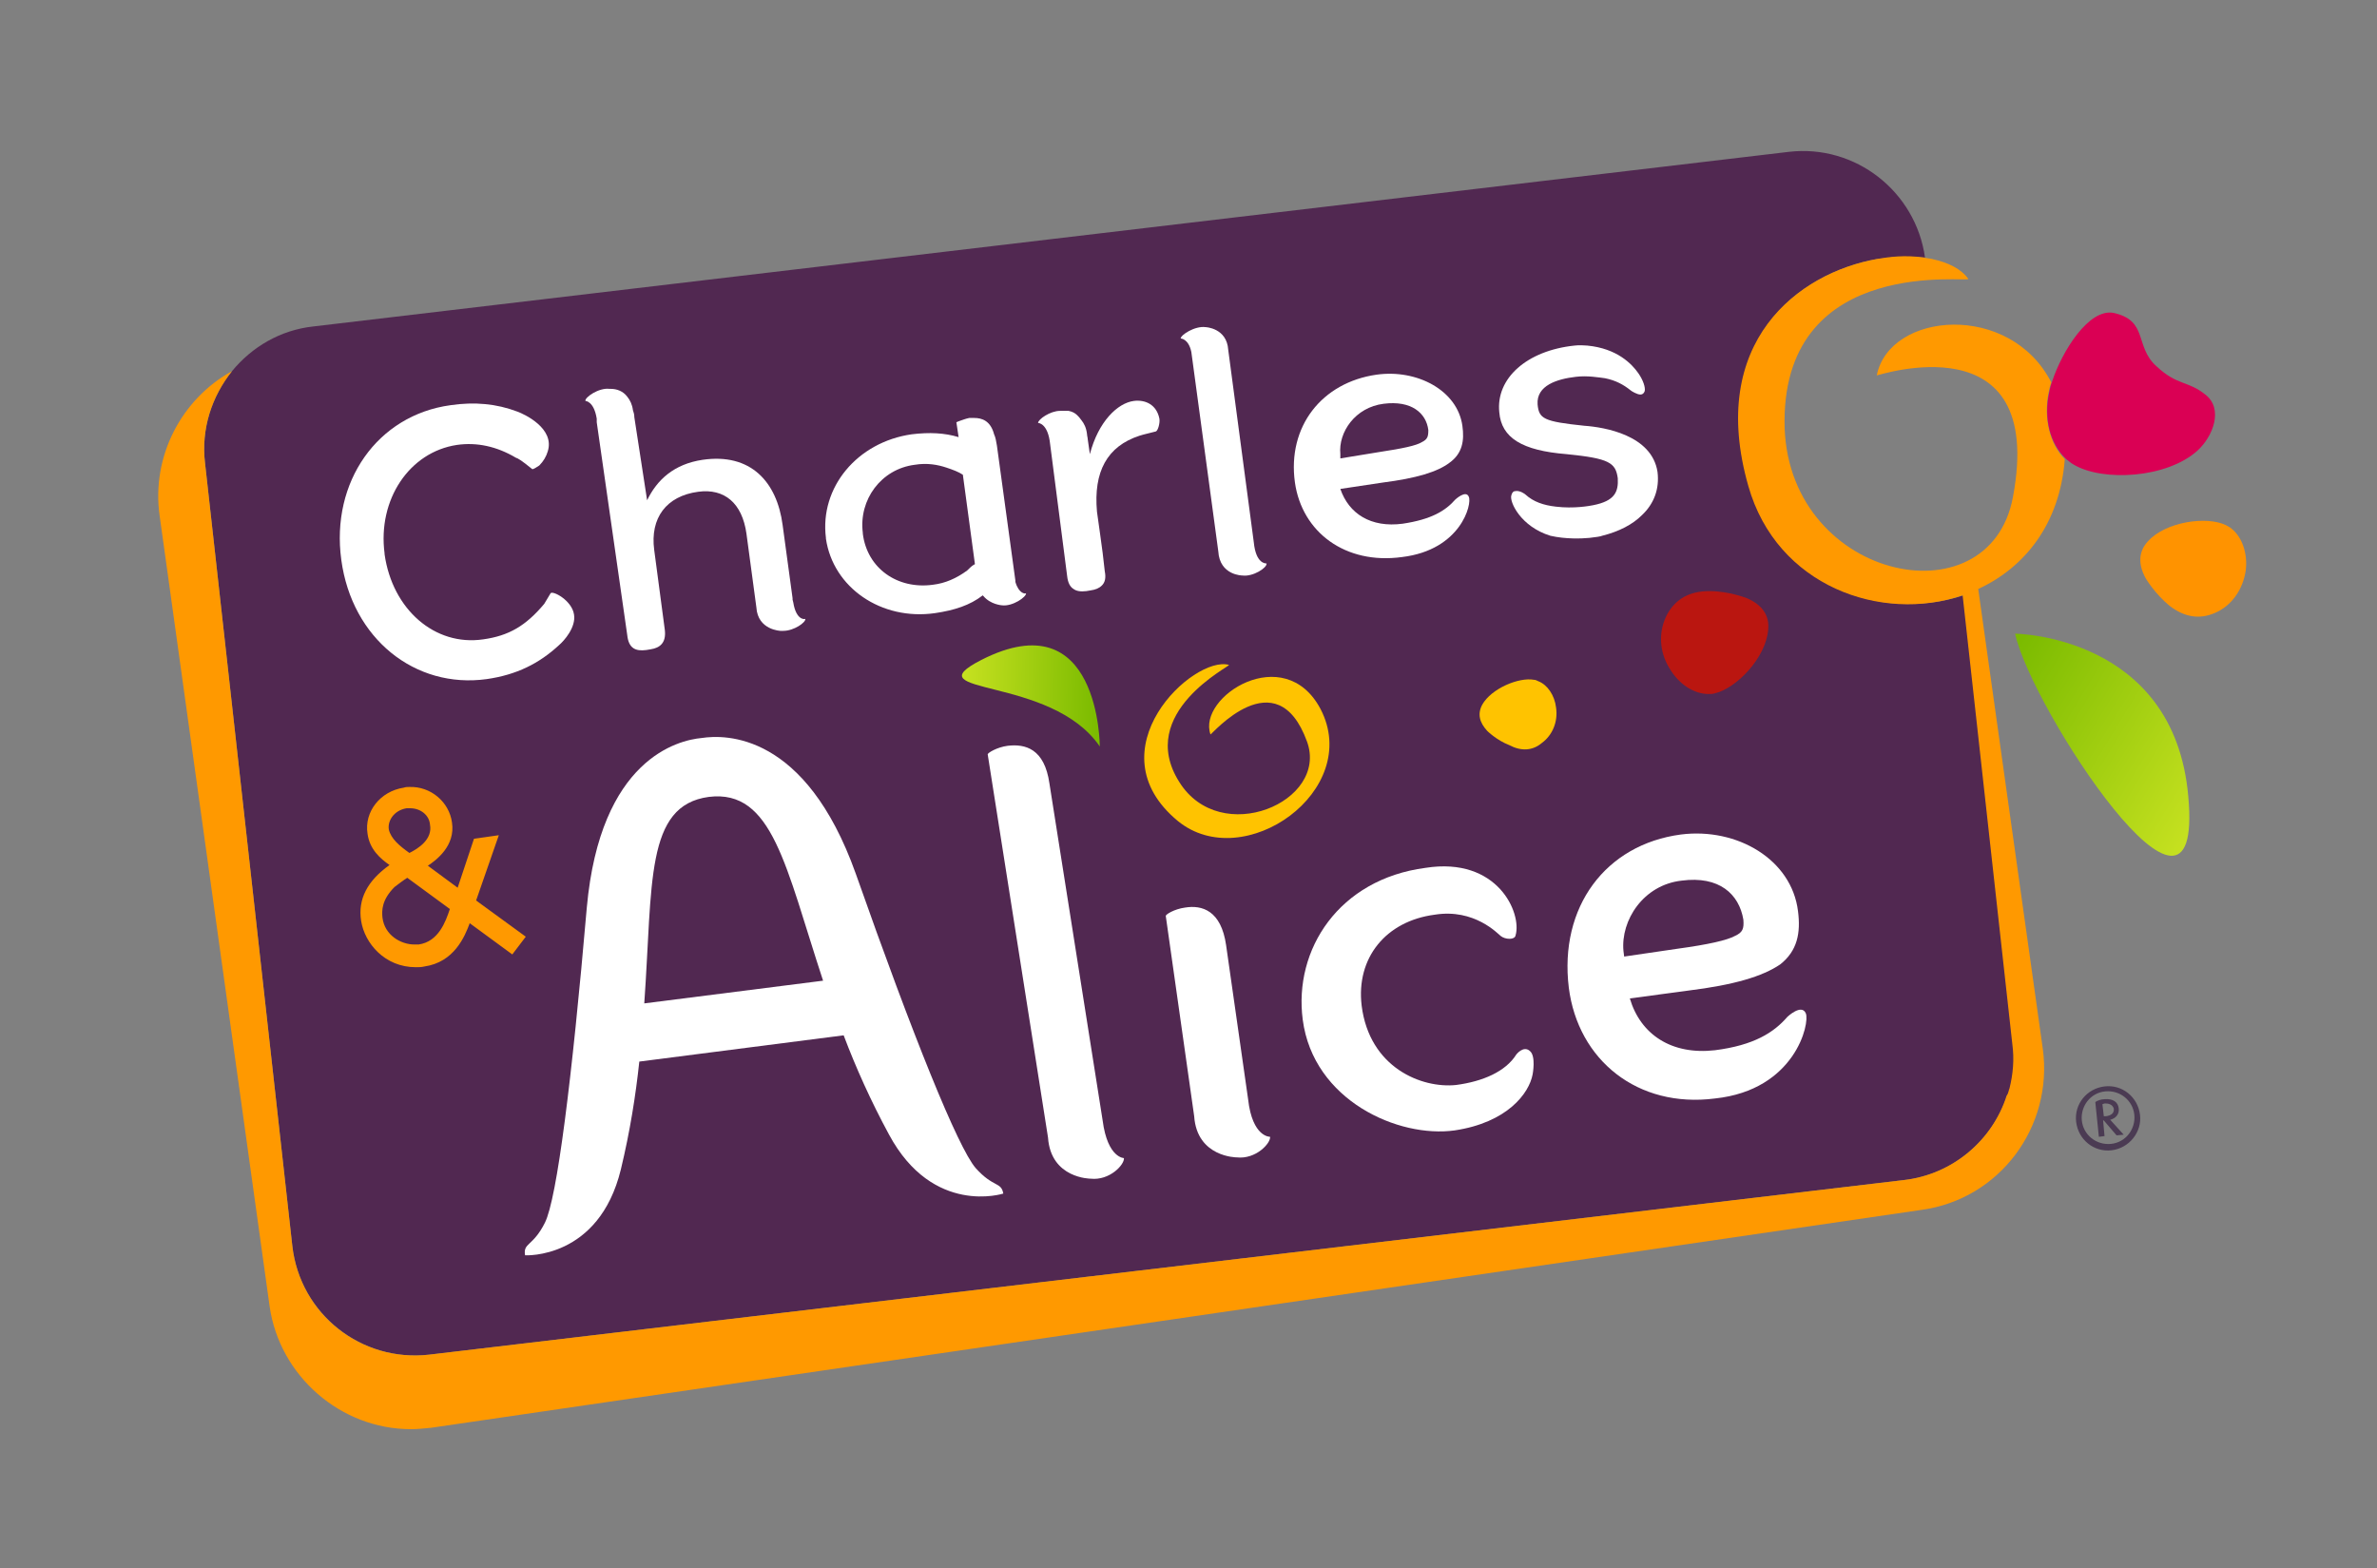
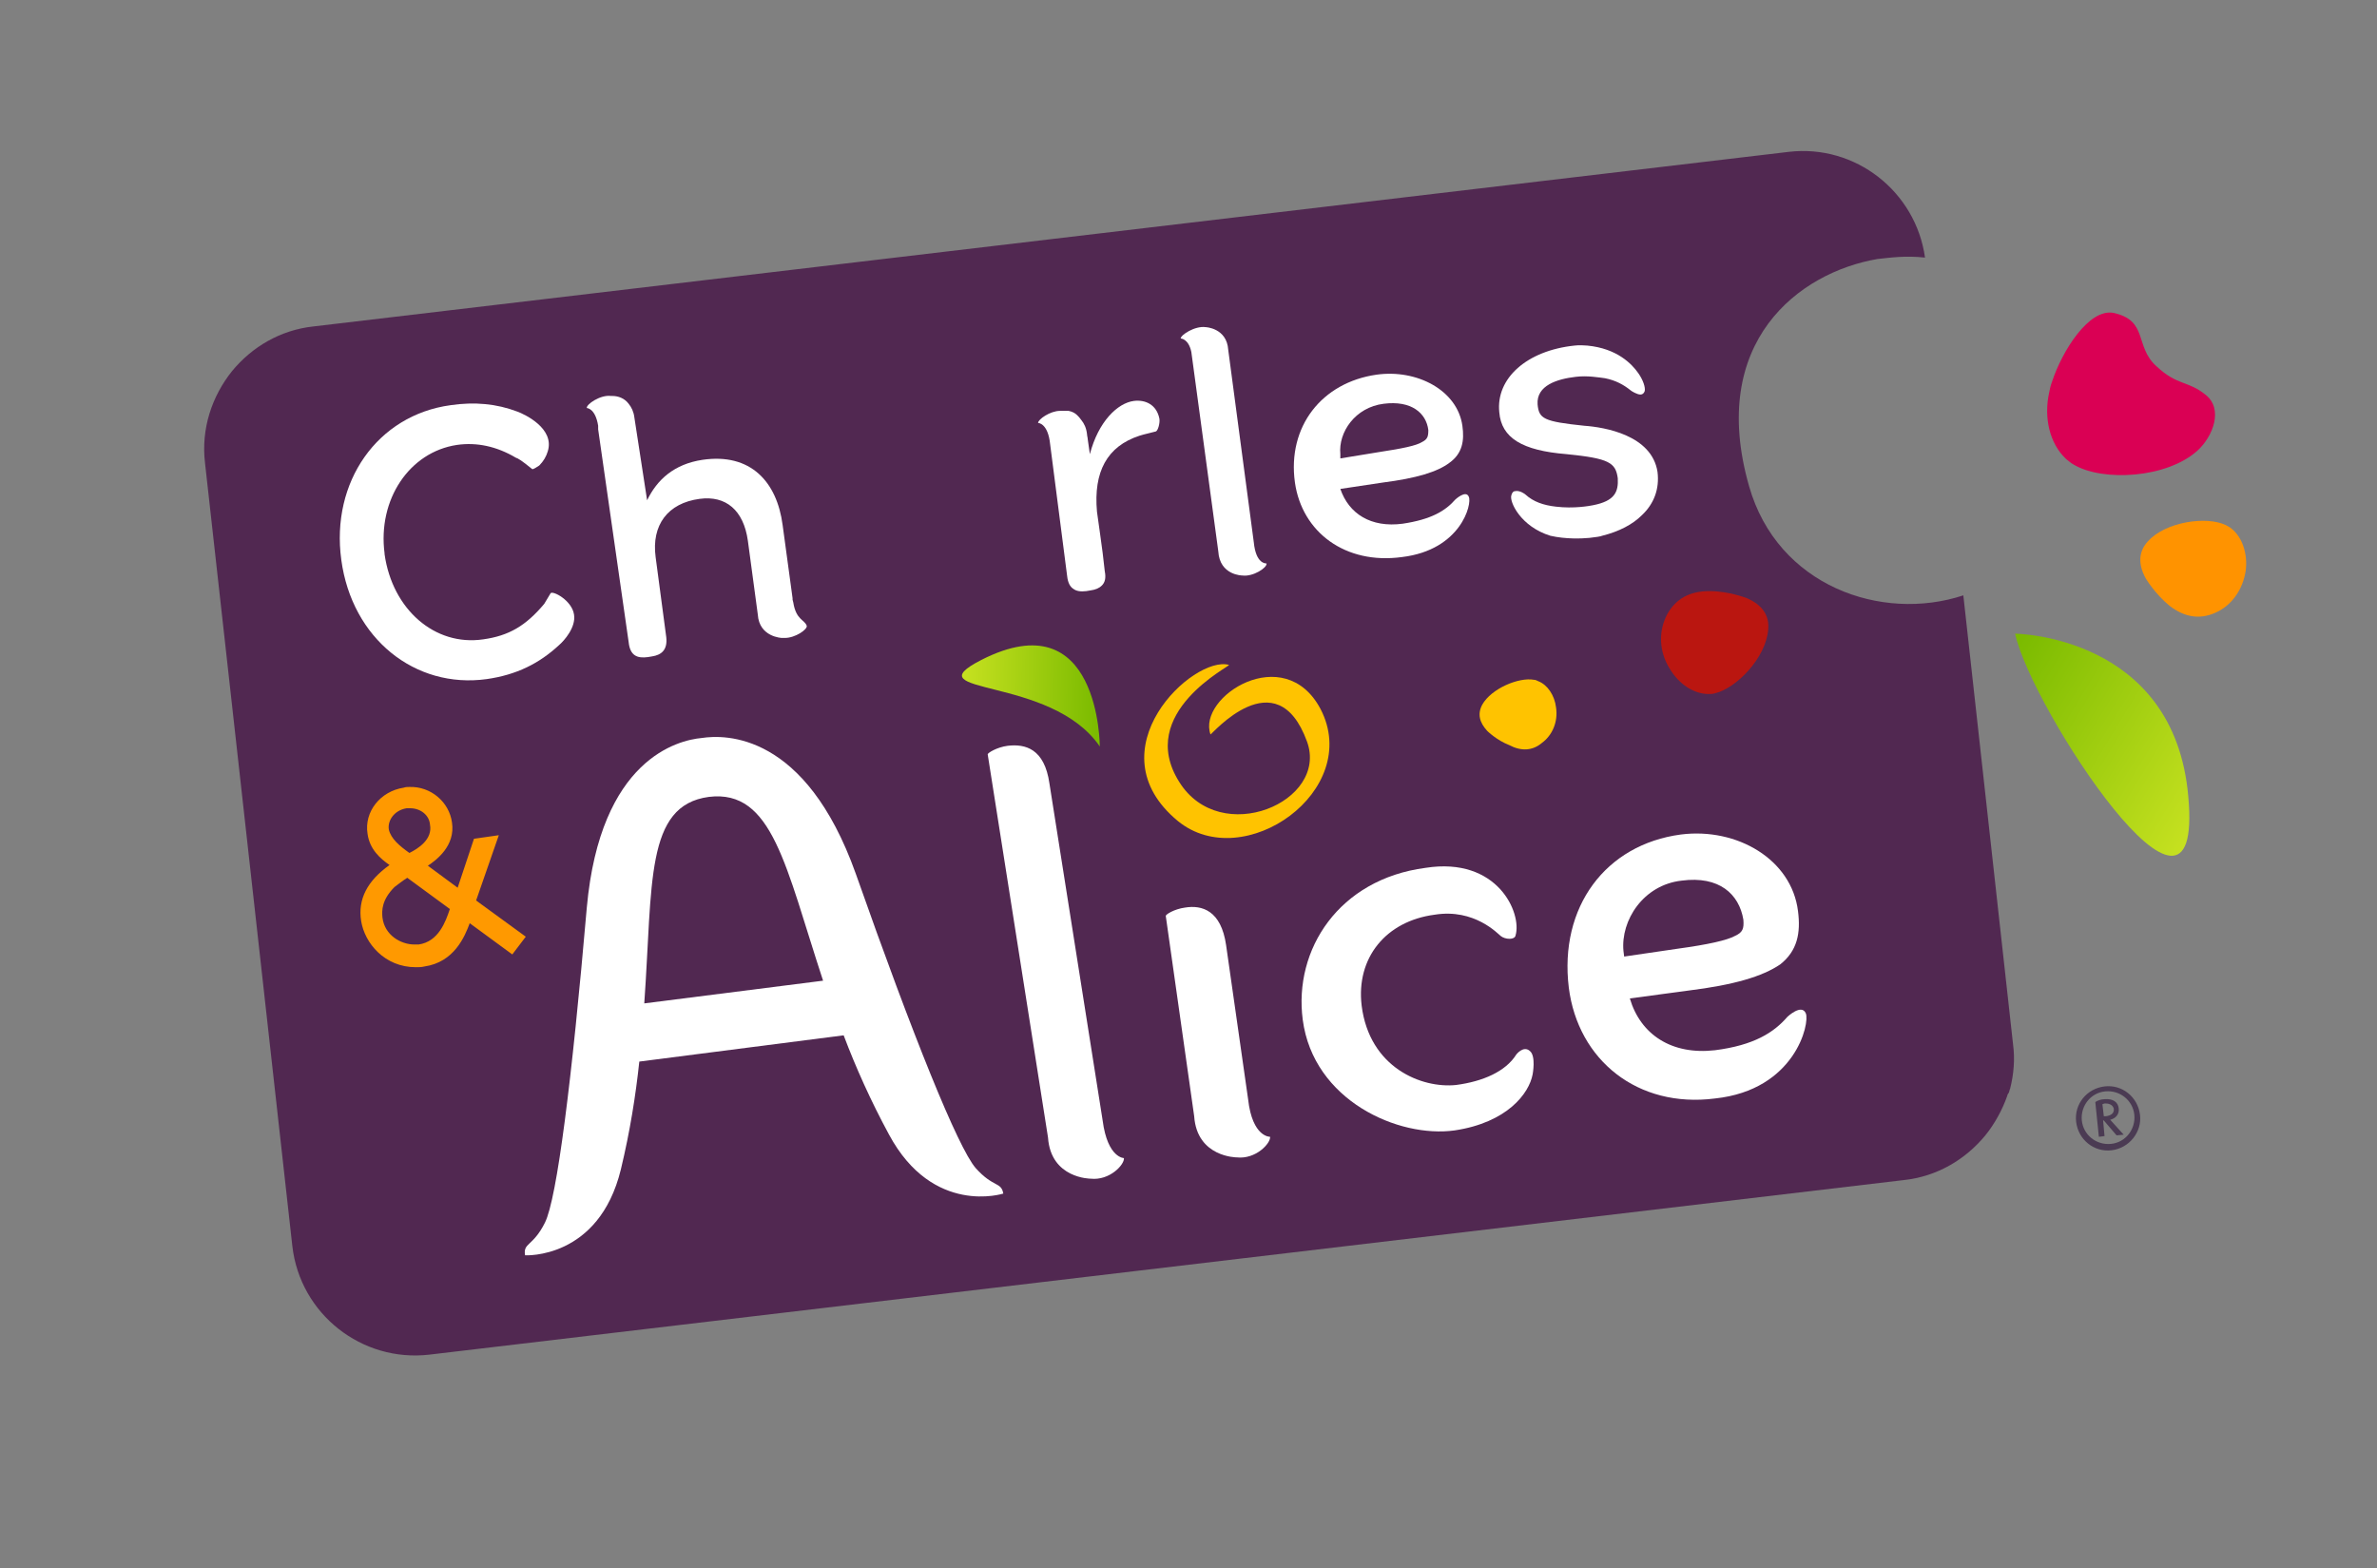
<svg xmlns="http://www.w3.org/2000/svg" version="1.1" id="Calque_1" x="0px" y="0px" viewBox="0 0 335 221" style="enable-background:new 0 0 335 221;" xml:space="preserve">
  <rect x="0" y="0" width="335" height="221" fill="#808080" stroke="none" />
  <style type="text/css">
	.st0{fill:none;}
	.st1{fill:#512851;}
	.st2{fill:#FF9900;}
	.st3{fill:#DA0054;}
	.st4{fill:#FFFFFF;}
	.st5{fill-rule:evenodd;clip-rule:evenodd;fill:#FFFFFF;}
	.st6{fill:url(#SVGID_1_);}
	.st7{fill:#FFC300;}
	.st8{fill:url(#SVGID_00000116945279788298244200000016904955226108354476_);}
	.st9{fill:#BA1610;}
	.st10{fill:#FF9300;}
	.st11{fill:#4B3B53;}
</style>
  <g>
    <g>
      <g>
        <path class="st0" d="M283.1,153.4c-0.1,0.2-0.1,0.4-0.2,0.6C283,153.8,283.1,153.6,283.1,153.4z" />
        <path class="st0" d="M268.3,166.4c7-0.8,12.5-5.6,14.5-11.9c-0.7,2.1-1.7,4-3.1,5.6C277,163.4,273,165.8,268.3,166.4z" />
        <path class="st1" d="M28.9,65.3l12.3,110.3c1.1,9.6,9.8,16.4,19.3,15.3l207.8-24.6c4.7-0.5,8.7-2.9,11.5-6.3     c1.3-1.6,2.4-3.6,3.1-5.6c0-0.1,0.1-0.3,0.2-0.4c0.1-0.2,0.1-0.4,0.2-0.6c0.5-2,0.7-4.1,0.4-6.3l-7-63.2     c-11.5,3.8-26.2-1.3-30.2-15.4c-5.8-20.3,7-30.1,18.1-32c1.9-0.2,3.9-0.5,6.7-0.2c-1.3-9.3-9.8-16-19.2-14.9L44.2,46     c-4.7,0.5-8.7,2.9-11.5,6.3C29.9,55.8,28.3,60.4,28.9,65.3z" />
-         <path class="st2" d="M278.8,83c6.5-3,11.5-9.1,12.2-18.3c-2.1-2.1-3-5.7-2.3-9.3c0.1-0.5,0.2-1,0.4-1.5c-5.8-11.4-22.8-10-24.6-1     c0,0.1,23.9-8,19.2,17.1c-3.3,18-32.3,11.6-32.2-10.7c0.1-23.5,26.4-19.4,25.9-20c-1-1.4-2.8-2.3-5.1-2.8     c-0.4-0.1-0.8-0.1-1.1-0.2c-2.8-0.4-4.9-0.1-6.7,0.2c-11.1,2-23.9,11.7-18.1,32c4,14.1,18.7,19.3,30.2,15.4l7,63.2     c0.3,2.2,0.1,4.3-0.4,6.3c-0.1,0.2-0.1,0.4-0.2,0.6c0,0.1-0.1,0.3-0.2,0.4c-2,6.3-7.6,11.1-14.5,11.9L60.5,190.9     c-9.6,1.1-18.2-5.7-19.3-15.3L28.9,65.3c-0.6-4.9,1-9.5,3.8-13c-7.1,3.9-11.4,12-10.2,20.4L38,184.1c1.4,9.8,10,17.3,19.9,17.3     c1,0,1.9-0.1,2.9-0.2l210-30.7c11-1.5,18.6-11.7,17.1-22.7L278.8,83z" />
      </g>
      <path class="st3" d="M310.8,55.6c-2.5-2-3.9-1.2-6.9-4c-3.1-2.8-1.1-6.4-6-7.5c-3.5-0.7-7.3,5.4-8.7,9.7c-0.2,0.5-0.3,1-0.4,1.5    c-0.8,3.6,0.1,7.2,2.3,9.3l0.1,0.1c0.4,0.3,0.7,0.6,1.1,0.8c4.1,2.4,13.1,1.9,17.4-2C311.9,61.5,313.4,57.6,310.8,55.6z" />
    </g>
    <g>
      <g>
        <path class="st2" d="M67.1,126.9l3.2-9.2l-3.5,0.5l-2.3,6.9l-4.2-3.1c1.2-0.8,3.9-2.8,3.4-6.1c-0.4-2.9-3-5.1-6-5     c-0.3,0-0.5,0-0.8,0.1c-3.3,0.5-5.6,3.4-5.1,6.5c0.3,2.2,1.8,3.5,3.1,4.4c-3.1,2.2-4.5,4.8-4,7.9c0.5,3.1,3.3,6.5,7.7,6.5l0,0     c0.4,0,0.8,0,1.2-0.1c4.2-0.6,5.7-4.2,6.4-6.1l6,4.4l1.9-2.5L67.1,126.9z M54.8,116.9c-0.2-1.2,0.7-2.7,2.5-3c0.2,0,0.3,0,0.5,0     c1.5,0,2.7,1,2.8,2.3c0.4,2.1-1.7,3.4-2.9,4C56.3,119.2,55.1,118.2,54.8,116.9z M57.4,123.7l6,4.4c-0.6,1.8-1.6,4.6-4.4,5     c-0.2,0-0.4,0-0.6,0l0,0c-1.9,0-4.2-1.3-4.5-3.8c-0.1-1-0.1-2.5,1.7-4.3C56,124.7,56.9,124,57.4,123.7z" />
        <g>
          <g>
            <path class="st4" d="M48.1,78.9c-1.5-11,5.1-20.4,15.4-21.8c3.4-0.5,6.5-0.2,9.4,0.9c1.1,0.4,5.3,2.4,4.3,5.6       c-0.2,0.7-0.6,1.4-1.2,2c-0.3,0.2-0.9,0.6-1,0.5c-1.6-1.3-2-1.5-2.3-1.6c-2.7-1.6-5.5-2.2-8.3-1.8c-6.7,1-11.2,7.7-10.2,15.3       v0.1c1.1,7.8,7.1,13,13.9,12c3.6-0.5,6-1.9,8.6-5l0.9-1.5c0.3-0.4,3,1,3.3,3c0.3,1.8-1.4,3.7-2.1,4.3c-2.8,2.6-6,4.2-10.2,4.8       C58.5,97.1,49.6,90,48.1,78.9L48.1,78.9z" />
            <g>
              <path class="st4" d="M194.9,68l-6,0.9c1.2,3.5,4.3,5.5,8.8,4.9l0,0c4-0.6,6-1.8,7.4-3.4l0,0c0,0,1.5-1.4,1.9-0.4        c0.5,1-1.1,7.5-9.4,8.5l0,0c-8,1.1-14.1-3.5-15.1-10.5l0,0c-1.1-7.9,3.8-14.1,11.5-15.2l0,0c5.7-0.8,11.4,2.2,12.1,7.2l0,0        c0.3,2.1,0,3.9-1.8,5.2l0,0C202.6,66.5,199.6,67.4,194.9,68L194.9,68 M195,56.9c-4,0.5-6.4,4-6.1,7.1l0,0v0.6l5.5-0.9        c3.3-0.5,5.2-0.9,6-1.4l0,0c0.8-0.4,0.9-0.8,0.9-1.7l0,0C201,58.2,198.9,56.4,195,56.9L195,56.9" />
            </g>
            <path class="st4" d="M223.3,60c-5.8-0.6-6.4-1-6.6-3c-0.2-2.7,2.8-3.6,5.4-3.9c1.6-0.2,3.3,0.1,4.1,0.2       c1.5,0.3,2.6,0.9,3.6,1.7c0.1,0.1,0.9,0.6,1.4,0.6c0.3,0,0.5-0.2,0.6-0.5c0.1-0.5-0.2-1.5-0.9-2.5c-0.9-1.3-3-3.5-7.2-3.9       c-0.1,0-1.2-0.1-1.8,0c-6.7,0.7-11.1,4.6-10.6,9.4c0.3,3.6,3.2,5.4,9.5,5.9c6,0.6,6.9,1.2,7.2,3.4c0.1,1.9-0.4,3.2-3.5,3.8       c-0.5,0.1-2.7,0.5-5.2,0.2c-1.8-0.2-3.2-0.7-4.3-1.7c-0.1-0.1-0.8-0.6-1.4-0.5c-0.3,0-0.5,0.2-0.6,0.6       c-0.3,0.9,1.3,4.4,5.5,5.7c2.2,0.5,4.4,0.4,5.5,0.3l0,0c0.9-0.1,1.6-0.2,1.8-0.3c2.4-0.6,4.3-1.6,5.6-2.9       c1.7-1.6,2.5-3.7,2.2-6.1C232.8,61.3,226.1,60.2,223.3,60z" />
          </g>
          <path class="st4" d="M163.4,59c-0.4-2-2-2.7-3.6-2.5c-2.3,0.3-5,2.9-6.2,7.5l-0.3-2.1c0-0.2-0.1-0.5-0.1-0.7      c-0.1-0.9-0.4-1.5-0.8-2c-0.2-0.3-0.4-0.5-0.6-0.7c-0.3-0.3-0.7-0.5-1.2-0.6c-0.4,0-0.8,0-1.2,0c-1.4,0-3.1,1.2-3.1,1.7      c0,0,1.4,0,1.7,3l0,0l2.4,18.6c0.1,0.9,0.4,1.5,0.9,1.8c0.4,0.3,1,0.4,1.8,0.3l0.6-0.1c0.7-0.1,1.2-0.3,1.6-0.7      c0.4-0.4,0.6-1,0.4-2l-0.3-2.6c-0.2-1.6-0.5-3.6-0.8-5.8c-0.5-5.6,1.4-9.2,6-10.7c0.6-0.2,2-0.5,2.3-0.6      C163.2,60.7,163.5,59.6,163.4,59z" />
          <path class="st4" d="M176.7,76.4l-3.6-27.1c-0.2-3.1-3.2-3.2-3.2-3.2c-1.5-0.2-3.5,1.1-3.5,1.6c0,0,1.1,0,1.5,1.9l3.8,28.1      c0.2,3.4,3.4,3.4,3.4,3.4c1.5,0.2,3.5-1.1,3.4-1.7C178.4,79.4,177,79.5,176.7,76.4z" />
-           <path class="st4" d="M111.8,84.9l-0.1-0.4c0-0.1,0-0.1,0-0.2l0,0L110.3,74c-0.8-6.1-4.5-10.2-11.3-9.2c-4,0.6-6.4,2.8-7.8,5.7      l-1.8-11.7c0-0.4-0.1-0.7-0.2-1c-0.1-0.8-0.4-1.4-0.8-1.9c-0.6-0.8-1.5-1.1-2.3-1.1c-0.1,0-0.2,0-0.2,0      c-1.5-0.2-3.5,1.2-3.4,1.7c0,0,1.2,0,1.6,2.5v0.2c0,0.1,0,0.2,0,0.3l0,0l4.3,30c0.2,1.9,1.2,2.3,2.7,2.1l0.6-0.1      c1.3-0.2,2.2-0.9,2-2.7l-1.5-11.3c-0.6-4.5,1.7-7.6,6.2-8.2c3.7-0.5,6.2,1.6,6.8,5.9l1.4,10.4c0.2,3.2,3.4,3.3,3.4,3.3      c0.1,0,0.2,0,0.3,0l0,0c0,0,0,0,0.1,0c1.5,0,3.2-1.2,3.1-1.7C113.4,87.3,112.2,87.4,111.8,84.9z" />
-           <path class="st4" d="M143.1,82c0-0.1,0-0.1,0-0.2l-2.6-19c-0.1-0.6-0.2-1.2-0.4-1.6c-0.5-1.9-1.7-2.3-2.8-2.3      c-0.2,0-0.5,0-0.7,0c-0.5,0.1-1,0.3-1.3,0.4c-0.3,0.1-0.6,0.2-0.5,0.3l0.3,2c-2-0.6-4.1-0.7-6.6-0.4c-7.7,1.1-13,7.5-12.1,14.6      v0.1c1,6.9,7.8,11.6,15.4,10.5c2.7-0.4,4.9-1.1,6.7-2.5c0,0,0,0,0.1,0.1c1,1.2,2.6,1.3,2.6,1.3c1.5,0.2,3.5-1.2,3.4-1.7      C144.5,83.7,143.6,83.7,143.1,82z M136.3,80.4c-1.5,1.1-3.1,1.8-4.8,2c-5,0.7-9.3-2.3-9.9-7.2v-0.1c-0.6-4.7,2.6-9,7.3-9.6      c1.8-0.3,3.3,0,4.5,0.4c0.9,0.3,1.7,0.6,2.3,1l1.7,12.6C137,79.7,136.7,80,136.3,80.4z" />
+           <path class="st4" d="M111.8,84.9l-0.1-0.4c0-0.1,0-0.1,0-0.2l0,0L110.3,74c-0.8-6.1-4.5-10.2-11.3-9.2c-4,0.6-6.4,2.8-7.8,5.7      l-1.8-11.7c-0.1-0.8-0.4-1.4-0.8-1.9c-0.6-0.8-1.5-1.1-2.3-1.1c-0.1,0-0.2,0-0.2,0      c-1.5-0.2-3.5,1.2-3.4,1.7c0,0,1.2,0,1.6,2.5v0.2c0,0.1,0,0.2,0,0.3l0,0l4.3,30c0.2,1.9,1.2,2.3,2.7,2.1l0.6-0.1      c1.3-0.2,2.2-0.9,2-2.7l-1.5-11.3c-0.6-4.5,1.7-7.6,6.2-8.2c3.7-0.5,6.2,1.6,6.8,5.9l1.4,10.4c0.2,3.2,3.4,3.3,3.4,3.3      c0.1,0,0.2,0,0.3,0l0,0c0,0,0,0,0.1,0c1.5,0,3.2-1.2,3.1-1.7C113.4,87.3,112.2,87.4,111.8,84.9z" />
        </g>
        <g>
          <path class="st5" d="M137.5,164.6c-2.5-2.9-8.8-18.5-16.9-41.5c-7.1-19.9-18.4-19.6-21.7-19.1c-3.3,0.3-14.3,2.9-16.2,23.9      c-2.1,24.3-4.2,41-5.9,44.4c-1.7,3.4-3.1,2.8-2.8,4.6c0,0,10.4,0.6,13.5-12.1c1.3-5.4,2.1-10.5,2.6-15.2l28.8-3.7      c1.7,4.5,3.8,9.2,6.4,14c6.2,11.5,16.1,8.3,16.1,8.3C141.1,166.5,140,167.4,137.5,164.6z M90.8,141.4      c1.2-16.9,0.1-27.9,9.1-29.1c9-1.1,10.8,9.8,16.1,25.9L90.8,141.4z" />
          <path class="st4" d="M211.5,131.9c-0.4-0.3-3.7-3.9-9.3-3l0,0c-6.9,0.9-11.1,6.1-10.3,12.8l0,0c1.1,8.8,8.5,11.7,13.3,11.2      c3.8-0.5,7-1.9,8.5-4.3l0,0c0,0,1-1.3,1.9-0.5c0.9,0.7,0.4,3.3,0.4,3.3c-0.5,2.7-3.6,6.8-11,7.9c-7.9,1.1-19.9-4.2-21.4-15.6      l0,0c-1.3-9.9,5.1-19.8,17.3-21.4l0,0c10.2-1.6,13.6,6.4,12.7,9.5C213.5,132.5,212.1,132.4,211.5,131.9z" />
          <path class="st4" d="M237.9,139.6l-8.2,1.1c1.5,5.1,5.9,8,12,7.3l0,0c5.5-0.7,8.3-2.5,10.2-4.7l0,0c0,0,2-1.9,2.6-0.5      s-1.5,10.8-12.8,12l0,0c-10.9,1.4-19.3-5.4-20.6-15.6l0,0c-1.4-11.4,5.2-20.2,15.8-21.6l0,0c7.9-1,15.6,3.5,16.5,10.8l0,0      c0.4,3.1-0.1,5.6-2.5,7.5l0,0C248.4,137.6,244.4,138.8,237.9,139.6L237.9,139.6 M237,124.1c-5.4,0.6-8.6,5.6-8.2,9.9l0,0      l0.1,0.8l7.5-1.1c4.4-0.6,7-1.2,8.1-1.8l0,0c1.1-0.5,1.3-1,1.2-2.3l0,0C245.1,126,242.3,123.4,237,124.1L237,124.1" />
          <path class="st4" d="M155.4,157.9l-7.5-47.5c-0.7-4.9-3.4-5.6-5.9-5.3c-1.5,0.2-2.8,1-2.8,1.2l8.5,54c0.4,5.8,6,5.8,6,5.8      c2.7,0.3,4.8-2,4.7-2.9C158.5,163.2,156.1,163.3,155.4,157.9z" />
          <path class="st4" d="M175.9,154.9l-3.1-21.7c-0.7-4.9-3.4-5.7-5.8-5.3c-1.5,0.2-2.8,1-2.7,1.2l4,28.2c0.4,5.8,6,5.8,6,5.8      c2.7,0.3,4.8-2,4.7-2.9C179,160.2,176.5,160.3,175.9,154.9z" />
        </g>
        <linearGradient id="SVGID_1_" gradientUnits="userSpaceOnUse" x1="6441.823" y1="1144.128" x2="6477.847" y2="1144.128" gradientTransform="matrix(-0.854 -0.52 -0.52 0.854 6409.685 2484.916)">
          <stop offset="0" style="stop-color:#C8E221" />
          <stop offset="1" style="stop-color:#7BBB00" />
        </linearGradient>
        <path class="st6" d="M284,89.3c0,0,22.4,0.2,24.4,22.9C310.7,137.1,286.2,99.7,284,89.3z" />
        <g>
          <path class="st7" d="M217.3,104.7c1.5-1.1,2.3-3,2-5c-0.2-1.7-1.2-3.2-2.5-3.7c-0.2-0.1-0.4-0.2-0.6-0.2c-2.1-0.4-6,1.2-7.3,3.5      c-0.7,1.3-0.4,2.5,0.7,3.7c0,0,1.3,1.3,3.1,2C214.4,105.9,216,105.8,217.3,104.7z" />
        </g>
        <path class="st7" d="M173.2,93.7c0.4,0.1-13.2,6.7-7,16.5c5.8,9.3,21.1,2.8,18-5.7c-4.3-11.8-13.5-0.9-13.6-1     c-1.9-5.3,10.4-13.2,15.5-3.6c6,11.5-10.8,23.4-20.1,15.8C153.9,105.7,168.2,92.3,173.2,93.7z" />
        <linearGradient id="SVGID_00000107553825144772755050000000350391130375799689_" gradientUnits="userSpaceOnUse" x1="-1960.396" y1="239.159" x2="-1940.794" y2="239.159" gradientTransform="matrix(1 1.750000e-02 1.750000e-02 -1 2091.343 371.236)">
          <stop offset="0" style="stop-color:#C8E221" />
          <stop offset="1" style="stop-color:#7BBB00" />
        </linearGradient>
        <path style="fill:url(#SVGID_00000107553825144772755050000000350391130375799689_);" d="M155,105.2c0,0,0-20.7-16.7-12.2     C128.4,98.1,148.1,95.1,155,105.2z" />
        <g>
          <path class="st9" d="M235,86.5c-1.3,2.4-1.2,5.3,0.3,7.7c1.3,2.2,3.4,3.6,5.5,3.6c0.3,0,0.6,0,0.9-0.1c3-0.7,7.2-5,7.5-9      c0.2-2-0.9-3.5-3-4.4c0,0-2.5-1-5.3-1C238.1,83.3,236.2,84.4,235,86.5z" />
        </g>
        <g>
          <path class="st10" d="M312.1,86.4c2.4-1,4-3.3,4.4-6c0.3-2.4-0.5-4.7-2-5.9c-0.2-0.2-0.5-0.3-0.8-0.5c-2.7-1.3-8.5-0.5-11,2.3      c-1.3,1.4-1.4,3.2-0.3,5.2c0,0,1.3,2.2,3.4,3.9C307.9,87,310,87.3,312.1,86.4z" />
        </g>
      </g>
      <g>
        <path class="st11" d="M297.6,162.1c-2.5,0.3-4.7-1.5-5-4s1.5-4.7,4-5s4.7,1.5,5,4C301.9,159.5,300.1,161.8,297.6,162.1z      M296.7,153.8c-2.1,0.2-3.5,2.1-3.3,4.1s2,3.5,4.1,3.3s3.5-2.1,3.3-4.1S298.8,153.6,296.7,153.8z M298.3,160l-1.8-2.1h-0.1     l0.2,2.2l-0.8,0.1l-0.5-4.9c0.3-0.2,0.8-0.4,1.3-0.4c1.2-0.1,1.9,0.4,2,1.3c0.1,0.8-0.4,1.4-1.2,1.6l1.9,2.1L298.3,160z      M296.7,155.5c-0.2,0-0.3,0.1-0.4,0.1l0.2,1.7h0.3c0.7-0.1,1.2-0.4,1.1-1.1C297.7,155.6,297.1,155.5,296.7,155.5z" />
      </g>
    </g>
  </g>
</svg>